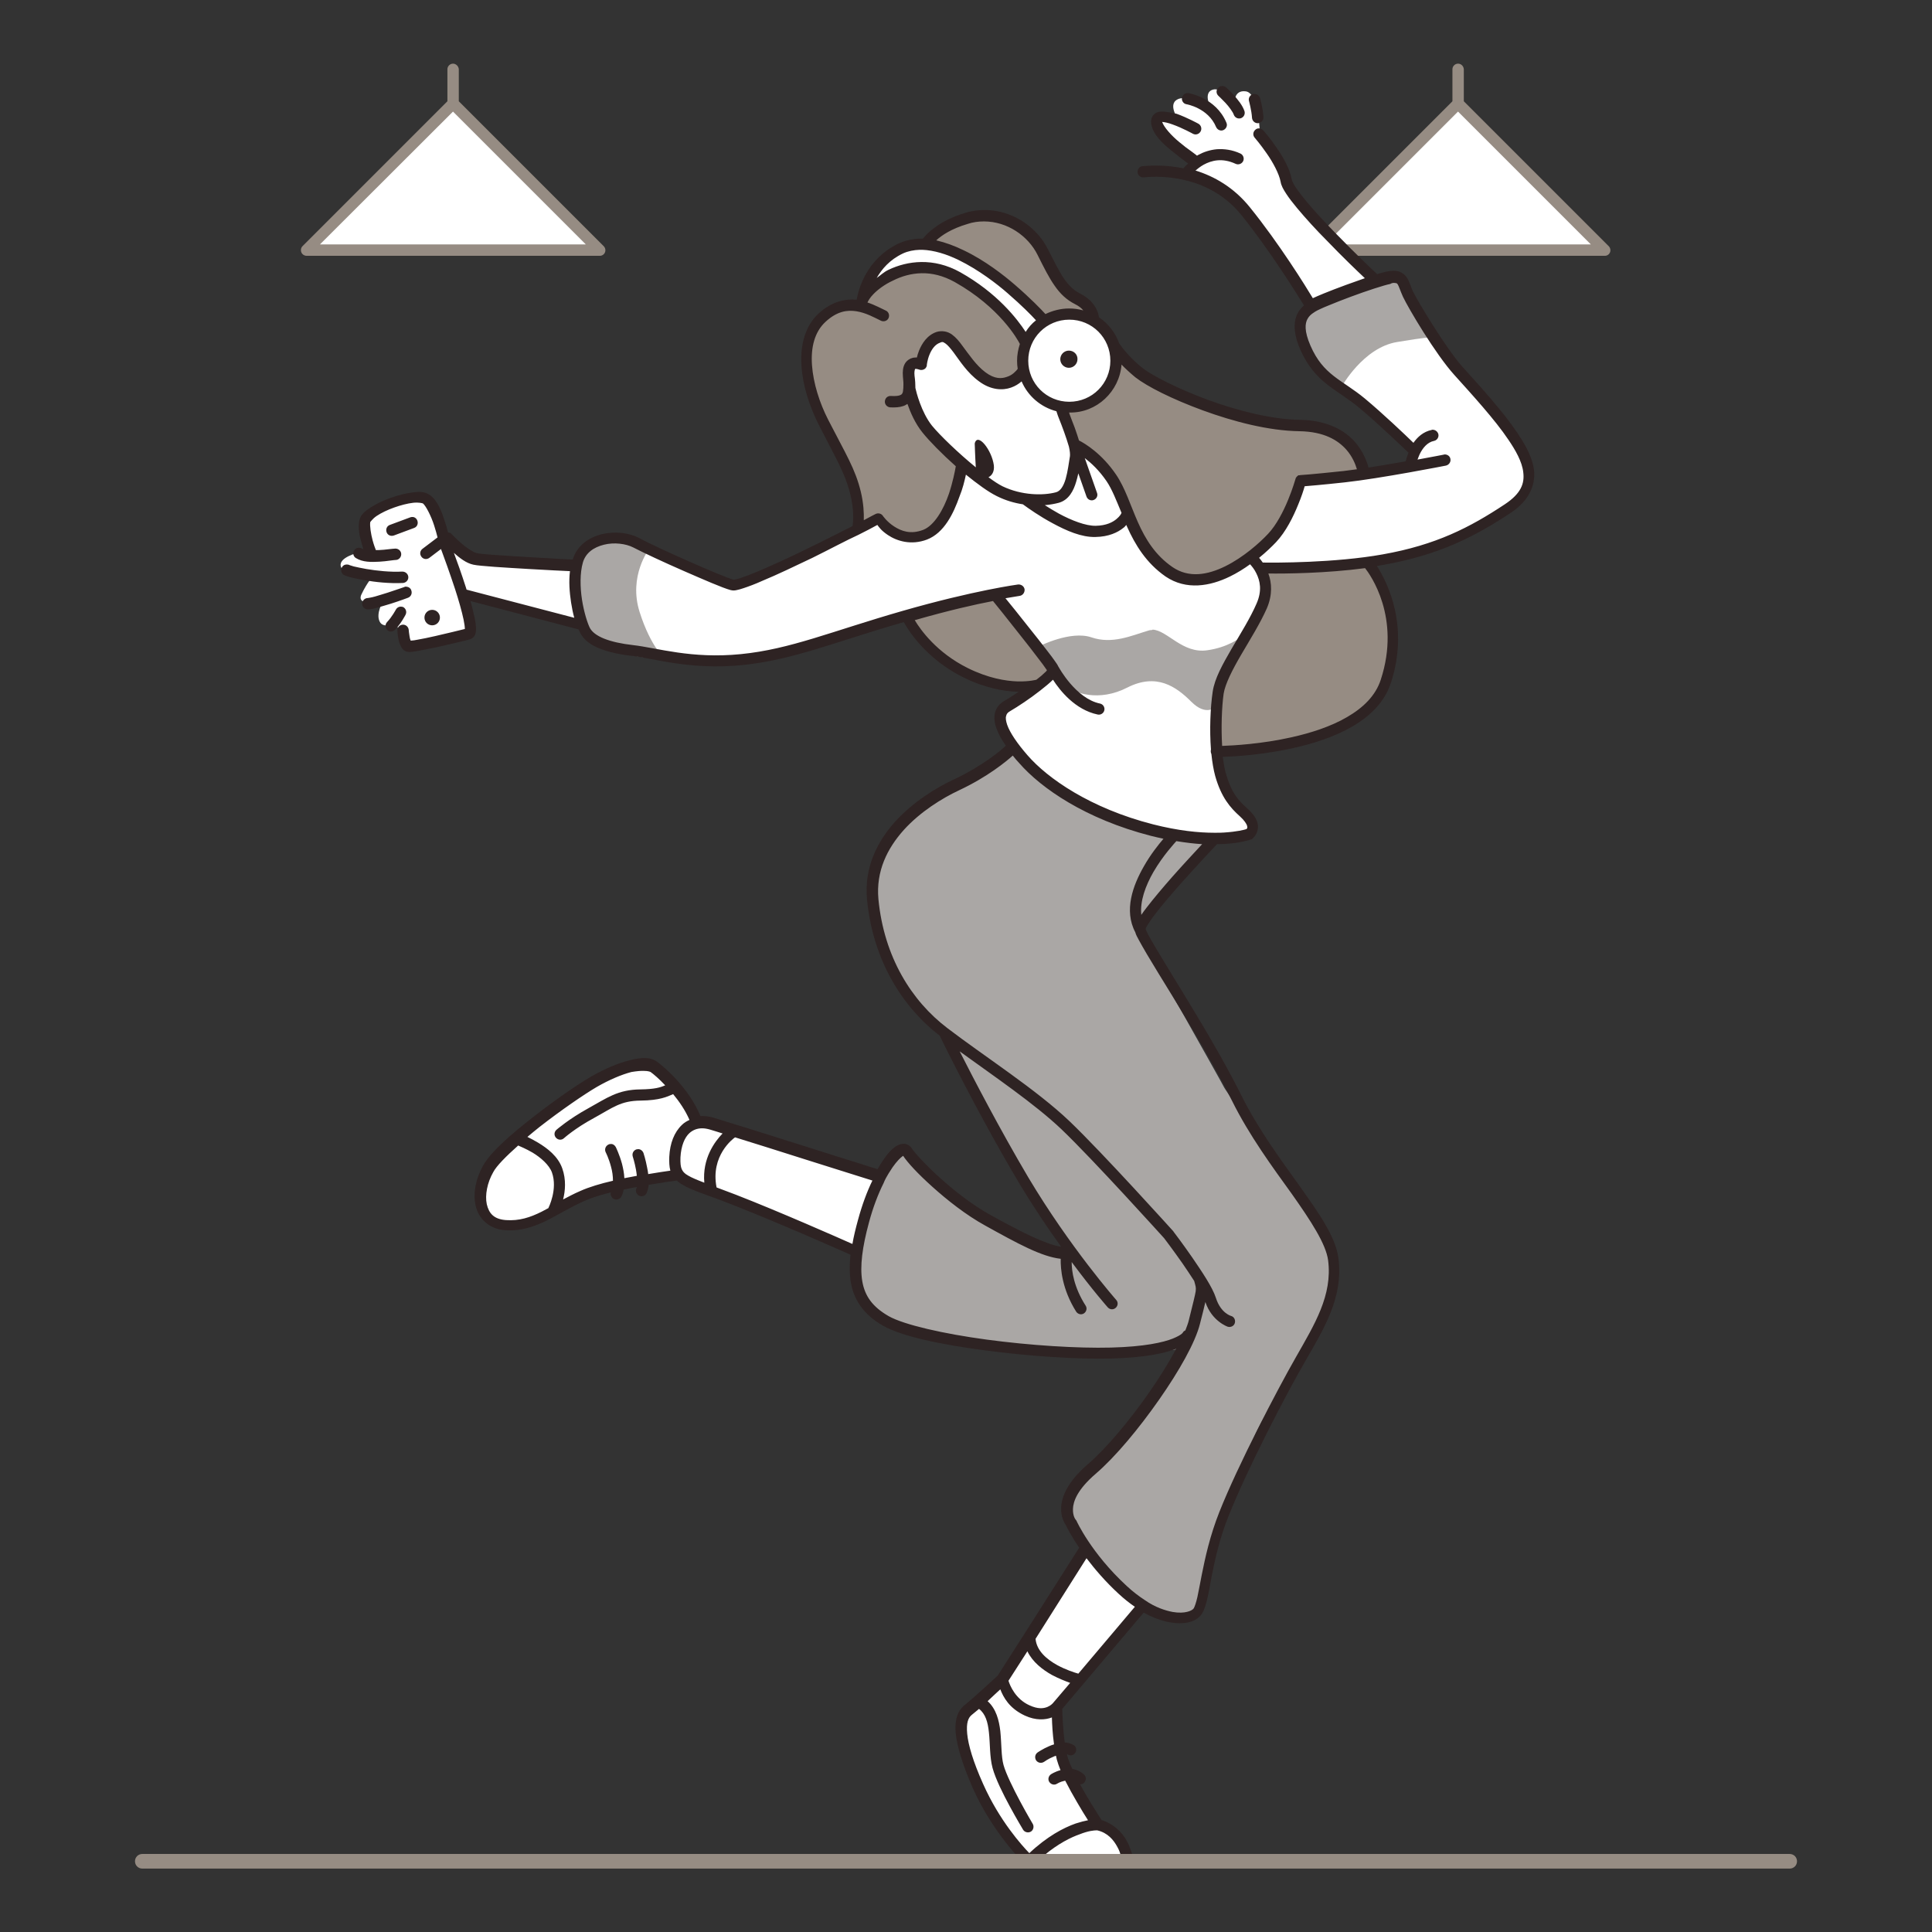
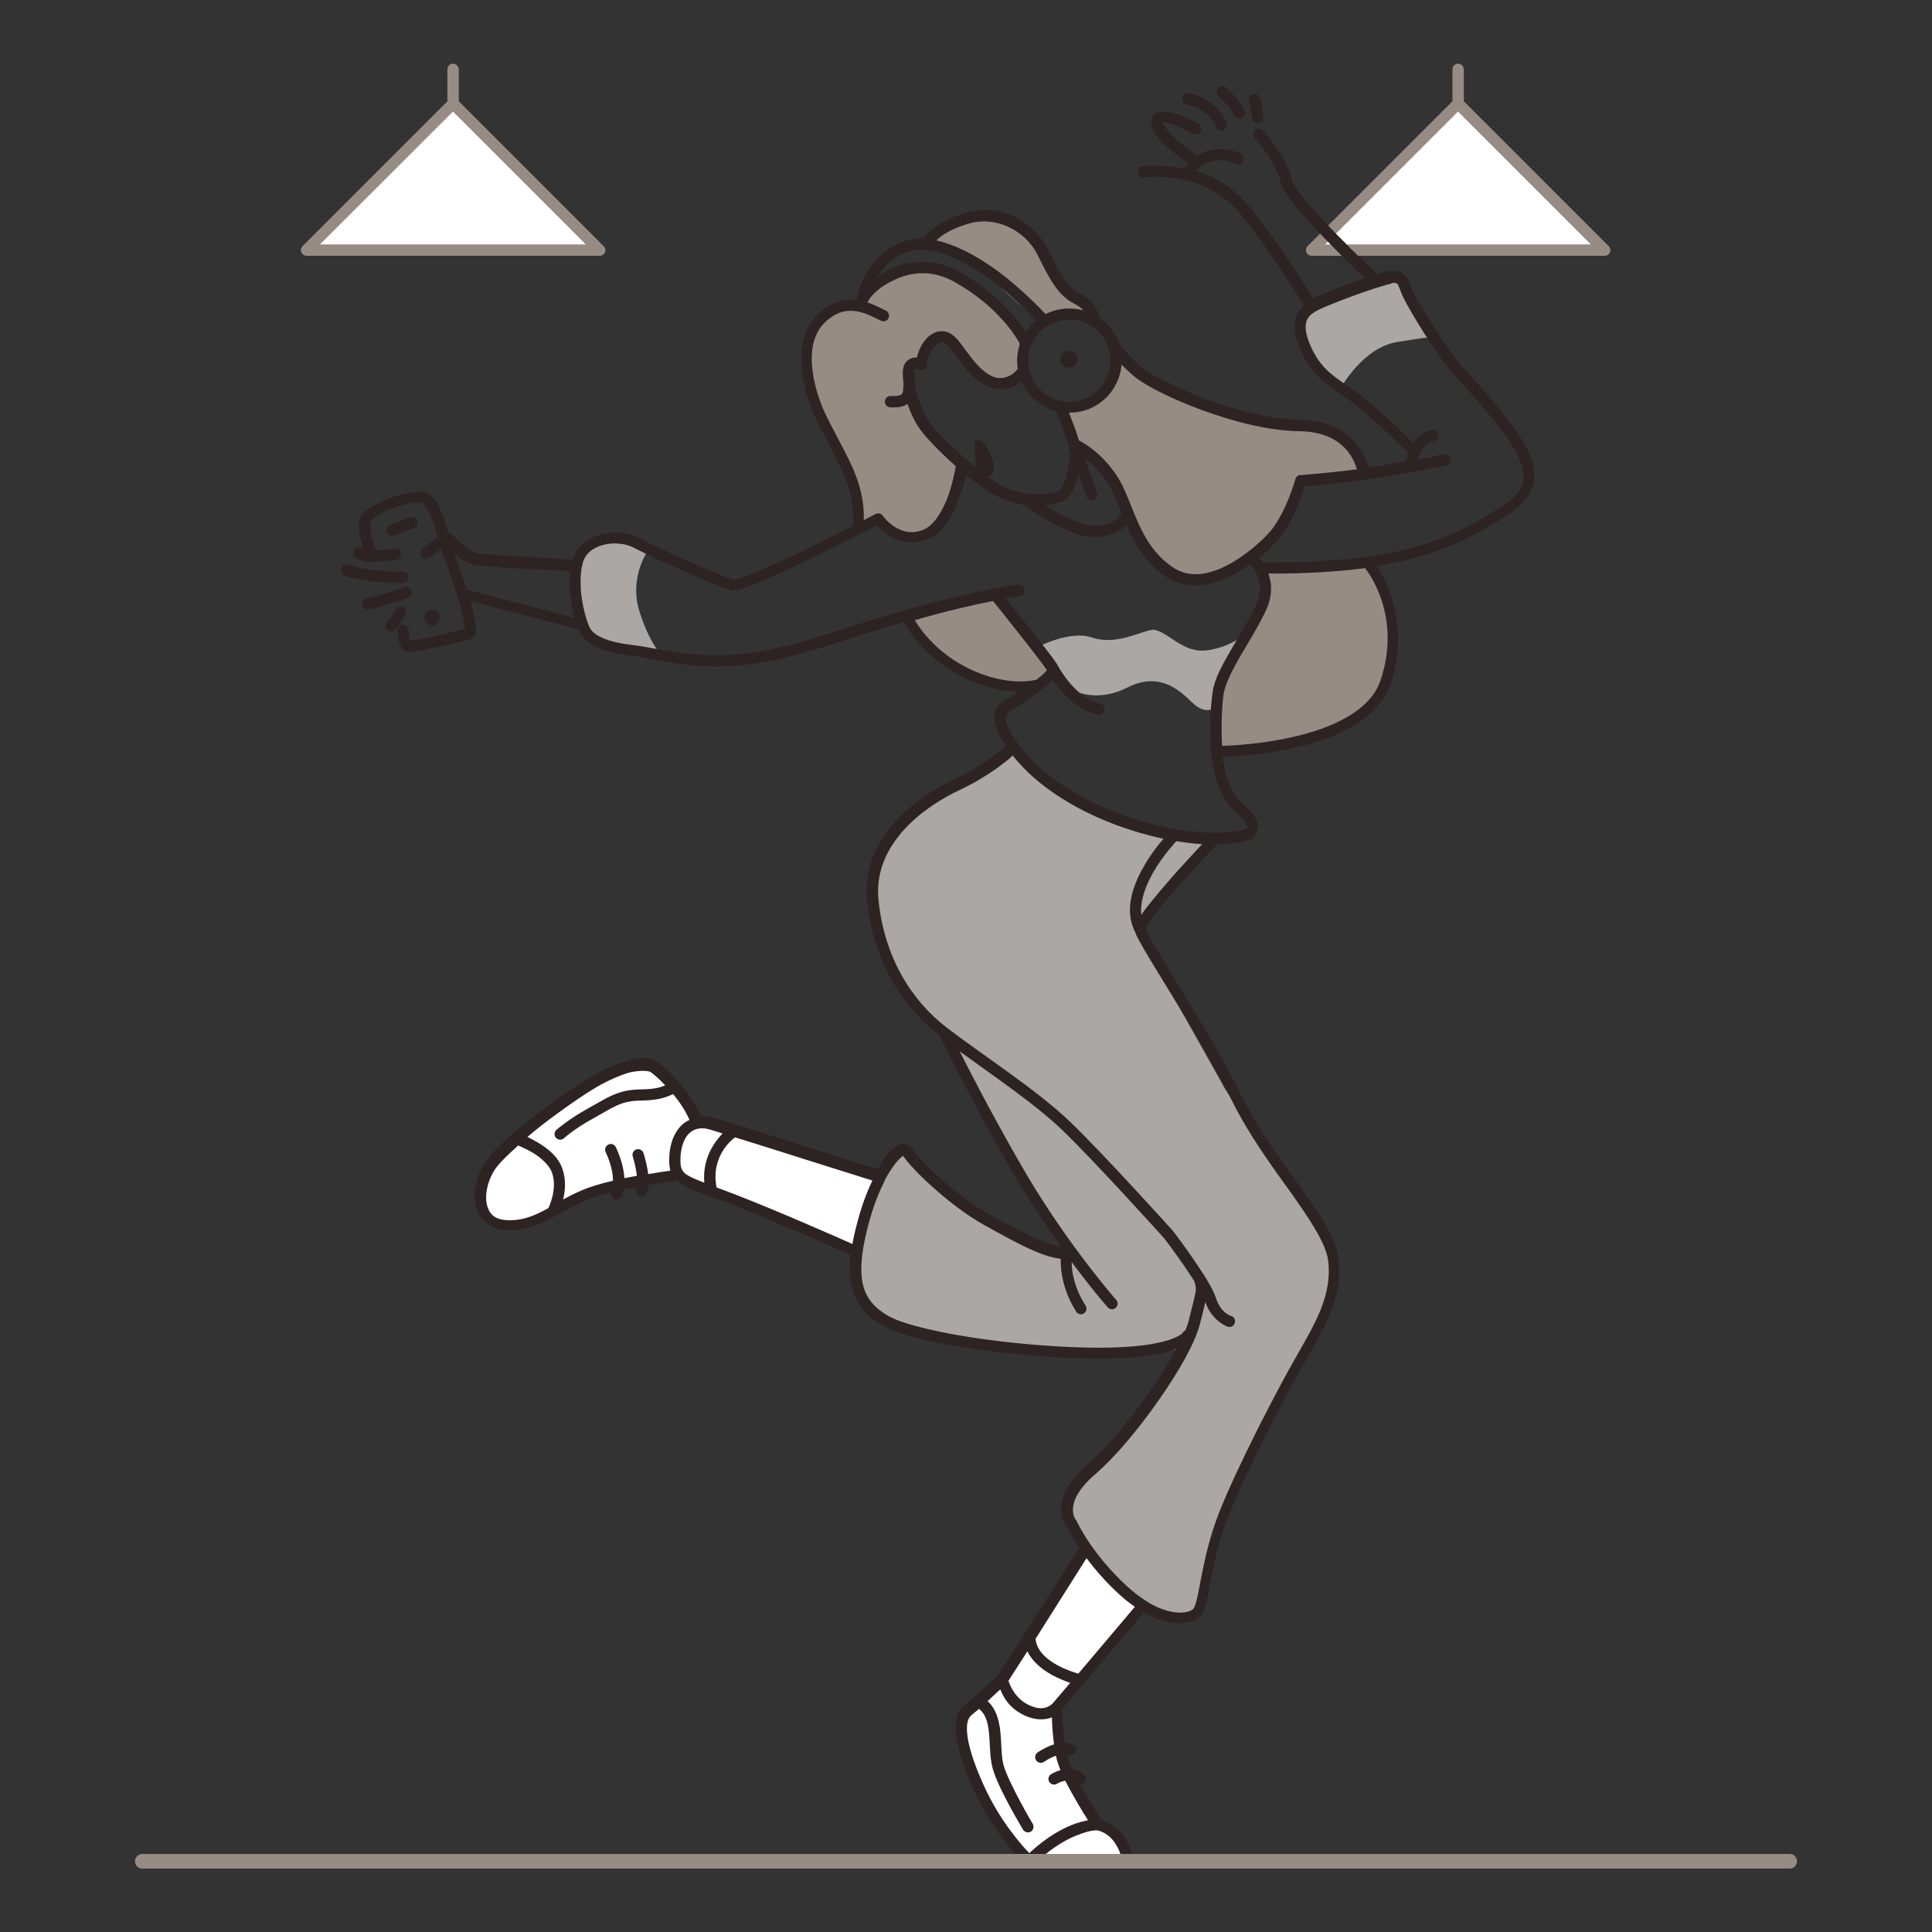
<svg xmlns="http://www.w3.org/2000/svg" version="1.1" id="Layer_1" x="0px" y="0px" viewBox="0 0 898.8 898.8" style="enable-background:new 0 0 898.8 898.8;" xml:space="preserve">
  <rect x="0" y="0" width="898.8" height="898.8" fill="#333333" stroke="none" />
  <style type="text/css">
	.st0{fill:#FFFFFF;}
	.st1{fill:#968C83;}
	.st2{fill:#AAA7A5;}
	.st3{fill:#2E2323;}
</style>
  <g id="g2900-0" transform="translate(-1401.458,-2160.689)">
    <path id="path2896-1" class="st0" d="M1612.2,2208.9c0,0-68,66.5-67.1,67.1c0.9,0.5,133.7,0,133.7,0L1612.2,2208.9z" />
    <path id="path2892-9" class="st1" d="M1612.2,2190.3c-1.4,0-2.6,1.2-2.6,2.6v14.9l-67.4,67.4c-1,1-1,2.7,0,3.7   c0.5,0.5,1.2,0.8,1.9,0.8h68.9h19.7h47.8c1.5,0,2.6-1.2,2.6-2.6c0-0.7-0.3-1.4-0.8-1.9l-67.4-67.4v-14.9   C1614.8,2191.5,1613.6,2190.3,1612.2,2190.3z M1612.2,2212.6l61.8,61.8h-41.5h-19.7h-62.5L1612.2,2212.6z" />
  </g>
  <g id="g2907-8" transform="translate(-1236.507,-2160.689)">
    <path id="path2903-5" class="st0" d="M1914.8,2208.9c0,0-68,66.5-67.1,67.1c0.9,0.5,133.7,0,133.7,0L1914.8,2208.9z" />
    <path id="path2905-7" class="st1" d="M1914.8,2190.3c-1.4,0-2.6,1.2-2.6,2.6v14.9l-67.4,67.4c-1,1-1,2.7,0,3.7   c0.5,0.5,1.2,0.8,1.9,0.8h68.9h19.7h47.8c1.5,0,2.6-1.2,2.6-2.6c0-0.7-0.3-1.4-0.8-1.9l-67.4-67.4v-14.9   C1917.4,2191.5,1916.3,2190.3,1914.8,2190.3z M1914.8,2212.6l61.8,61.8h-41.5h-19.7H1853L1914.8,2212.6z" />
  </g>
  <g id="g2772-8" transform="translate(-1403.441,-2160.689)">
    <path id="path1749-8" class="st1" d="M1861.5,2261.1c-2.8,0-5.9,0.5-9.5,1.8c-12.8,4.5-18.3,12-18.3,12c1.6,0.2,13.6-2.2,29.3,13.6   c15.7,15.7,22.5,20.1,26.5,20.4c4,0.3,17.6-2.5,19.4-2.8s-1.5-5-8.1-10.3s-9-19.1-19.4-25.9   C1873.9,2265,1868.6,2261.2,1861.5,2261.1z M1833.9,2286.7c-0.5,0-0.9,0-1.4,0c-6.1,0.2-12.7,2.4-18.1,5.7c-8.7,5.3-8.3,9-8.3,9   s-12.8,2.9-22.2,9.3c-9.3,6.4-7,37.1,2.1,46.8s15,33.4,15.7,38.2c0.7,4.9,1.5,10.7,4.6,8.8s3.8-2.4,9.9,3.4   c6.1,5.8,19.3,1.7,25.6-3.9s9.1-27.3,9.1-27.3s-5.7-6.1-15-16c-9.3-9.8-9.5-23.8-9.5-28.1c0-4.2,5.5-1.1,8.7-9.9   c3.2-8.8,9.2-6.1,13.6,1.2c4.4,7.4,15.2,16.1,22.7,14.9c7.5-1.1,6.2-5,7.3-9.3c1-4.3,0-13.1-6.5-20.5c-6.5-7.5-21.6-16.5-29.5-20.4   C1840.1,2287.3,1837.1,2286.7,1833.9,2286.7L1833.9,2286.7z M1923.3,2326.3c-0.3,2.9,0.3,13.2-7.3,18.7c-7.6,5.6-18.2,4.6-18,6.8   c0.2,2.3-0.5,16.1,8.6,19.9c9.1,3.8,14.7,11,20.5,23.3s10.4,36.2,33.9,33.8c23.6-2.3,33.5-15.5,37.4-23c3.8-7.5,8.8-19.9,11.4-20.7   c2.6-0.7,28-3.7,28-3.7s1.3-17.1-25-22.7c-26.4-5.6-41-3.2-62.7-15.7C1928.4,2330.8,1923.3,2326.3,1923.3,2326.3L1923.3,2326.3z    M2037.3,2421.9l-45.7,5.4c0,0,6.3,9.5-6.6,26.1s-13.8,32.5-14.4,45s0.9,13.9,0.9,13.9s47.3-8.2,60.9-18.2s20.1-22.4,19.9-30.6   c-0.1-8.2-2.2-22.3-5.9-29.9S2037.3,2421.9,2037.3,2421.9L2037.3,2421.9z M1866.6,2437.7l-40.1,11.4c0,0,6.5,17,28,25.8   s29.3,2.5,33.5,2.9s4.3-8.1,4.3-8.1L1866.6,2437.7z" />
-     <path id="path2759-4" class="st0" d="M1806.1,2297.5c0,0,4.1-16.9,19.3-22.8c15.1-5.9,41.6,12.7,47.6,19.8s16.5,14.7,16.5,14.7   s10.5-6.4,22.4,0.4c11.9,6.8,12.3,21.9,8.4,30.9c-3.9,9.1-22.5,10-22.5,10l5.8,18.3c0,0,9.1,1.6,19.1,17.8s7.6,25.6,21,36.8   c13.5,11.2,29.1,6.1,40.9-3.2c11.9-9.4,14.7-13.6,18.6-21.6s5.3-14.6,5.3-14.6s17.9-1.5,34.3-3.5c16.4-2.1,17.1-2.6,17.1-2.6   s0.3-4.7,1.3-6.3s1-1.6,1-1.6s-11.6-12-20.6-18.4c-8.9-6.4-13.9-9.8-22.3-16.6c-8.3-6.8-12.2-19.9-10-25.3c2.1-5.4,3.4-6.7,3.4-6.7   s-14.9-24.8-21.9-34.7s-15.5-17.1-21.8-21.2c-6.2-4.2-13.7-5.3-13.7-5.3l4.8-4.9c0,0-12.3-8.9-16-14.1c-3.7-5.2-1.5-8.7,2-7.5   s6.2,2,6.2,2s-6-7.7-1.2-10.3c4.8-2.7,15.3,3.2,15.3,3.2s-3.2-6.4,1.2-7.8c4.4-1.4,9.5,6.3,9.9,6.6s-0.5-6.7,5.6-5.8   c6.2,1,6.5,20.5,6.5,20.5s8,9.3,11.5,18.8s17.2,23.7,17.2,23.7l25.6,26.2c0,0,7.3-6.1,11.7-0.6s11.9,22.3,18.3,31.3   s17.3,20.1,26.7,31s19.2,27.8,10.1,37.5c-9.1,9.7-27.8,19.6-39.6,23.4c-11.7,3.9-34.9,8.5-51.5,9.2s-30.3,1.2-30.3,1.2   s5.9,7.1-0.8,20.7c-6.7,13.6-19.9,33.4-19.9,43.7s0,29.2,4.8,37.3s19,18.5,9.9,22.2c-9.2,3.7-29.8,0.4-46-3.1s-37.6-13.8-53.5-28.4   c-15.8-14.6-17.9-24.6-12.8-27.8c5.1-3.1,20.1-12.5,22-16.3s-3.7-7.5-11.6-17.7s-15-18.3-15-18.3s-26,4.3-49.8,12.3   s-46.1,14.4-63.3,16.6c-17.1,2.2-30.8,0.9-45.1-1.2c-14.4-2.1-27.1-2.9-31.8-9.3c-4.7-6.4-8.9-6.4-22.2-10   c-13.3-3.6-35.2-8.4-35.2-8.4s3.4,13.3,2,17.1c-1.5,3.8-19,6.2-24.1,6.7s-6.9-6.7-6.9-6.7l-2.8-4.1c0,0-5.6,2.7-7.2-1   c-1.7-3.7,1.5-9,1.5-9s-12.7,2.4-9.9-3.5c2.8-5.9,5.3-8.3,5.3-8.3s-13.8-0.4-14.9-4.7c-1.2-4.2,8.1-6.4,8.1-6.4l5.9-0.6   c0,0-5.3-11.8-1-16.5s24-9.6,26.8-6.6s8,18.1,8,18.1s10.8,8.9,20.5,9.5c9.7,0.7,41.2,2.3,41.2,2.3s1.8-8.9,10.5-11.7   c8.6-2.9,19.6,1,25.6,5.3c6,4.2,38.1,15.7,38.1,15.7s25.6-10.3,33.5-14s26.4-12.8,26.4-12.8s6.2-5.8,9.8-1   c3.7,4.8,10.2,8.7,22.4,0.4c12.2-8.3,13.1-29,13.1-29s-16.8-15.7-22.4-27.2s-1.8-22.3,1.8-20c3.6,2.3-0.4-9.4,9.7-11.1   c10.2-1.8,9.6,12.6,21,18s17.7-0.3,18.1-3.1s0.7-14.9,0.7-14.9s-8.9-15.7-26.1-26C1836.7,2282,1814.8,2285.9,1806.1,2297.5   L1806.1,2297.5z" />
    <path id="path1770-1" class="st2" d="M2049.8,2289.9c-8.4-0.3-45.4,11.2-40.8,23.6c4.7,12.9,7.2,27.5,18.6,27.1   c0,0,10-18.2,25.8-20.8c13.8-2.3,15.1-2.1,15.2-2.1c-0.1-0.1-11.4-26.8-18.1-27.8C2050.3,2289.9,2050.1,2289.9,2049.8,2289.9z    M1692.5,2412.8c-6.8,0-14,1.6-16.6,4.1c-4.8,4.6-4.6,22.2-0.4,35.8c4.1,13.7,37.5,14.7,37.5,14.7s-6.7-5.3-12-22   s4.4-29.3,4.4-29.3C1702.8,2413.9,1697.8,2412.9,1692.5,2412.8z M1939.1,2453.8c-0.5,0-1.1,0.1-1.6,0.3c-7.7,2.3-16.6,6.4-26.3,3.1   c-9.7-3.3-24.2,4.1-24.2,4.1s6.8,14.1,11.4,18s16.2,8.1,29.6,1.2c13.5-6.8,22.6-0.4,29.6,6.6s11.2,2.5,11.2,2.5s3.6-23.6,14-34   c-2.5,2.1-8.4,6.3-17.7,7.6c-11.5,1.7-18.5-9.2-25.4-9.6C1939.5,2453.8,1939.3,2453.8,1939.1,2453.8L1939.1,2453.8z M1982.8,2455.7   c0.9-0.8,1.4-1.3,1.4-1.3C1983.7,2454.9,1983.2,2455.3,1982.8,2455.7z M1874,2509.2c0,0-19.2,16-36.5,24.1   c-17.3,8.2-29.5,27.3-28.2,45.4c1.3,18,13.6,42.2,20,48.8s17.3,20.6,17.3,20.6s17.7,37.1,17.9,37.6c0.1,0.6,35.2,58.3,35.2,58.3   s-16.7-2.9-40.6-19s-35-29.4-35-29.4s-14.6,12.6-21.2,41.9c-6.6,29.3,7.2,36.2,17.3,39.8c10,3.6,34.9,9.7,70.9,12.8   s60.2-1.8,60.2-1.8s-7.9,20.4-16,30.3c-8.1,10-30.5,31.3-32.7,40.3c-2.2,8.9,5.7,25,19.5,36.5c13.8,11.4,29.5,19.4,35.4,17.6   c5.9-1.8,5.4-12.9,8.3-23.6c2.9-10.7,17.4-58.4,28.7-74.1c11.3-15.7,33.7-51.4,29-67.2s-49.8-79.8-50.5-81.4   c-0.7-1.6-41.6-74.1-41.6-74.1l34.8-40.2c0,0-31.9-1.3-57.9-18.3C1882.4,2516.9,1874,2509.2,1874,2509.2z" />
    <path id="path2761-9" class="st0" d="M1928.6,3026.3h-45.8c0,0-11.2-7.3-22.9-33c-11.7-25.8-9.9-31.9-5.9-36.6   c4-4.8,14.4-12.8,17.3-16.6s37.6-59.6,37.6-59.6s5.1,8.1,11.1,15.2c6,7.1,14.8,11.4,14.8,11.4l-39.9,49.4c0,0-0.4,14.8,5.1,27.7   s12.7,23.7,15.1,25.1C1917.2,3010.7,1927.1,3014.4,1928.6,3026.3L1928.6,3026.3z" />
    <path id="path2764-3" class="st0" d="M1813.2,2707.8c0,0-61.7-19.9-72.2-22.6c-10.5-2.7-14-3.8-14-3.8s-12.2-22.9-25.4-25.2   c-13.2-2.3-60,32.6-66.8,41.9c-6.8,9.3-14.1,33.2,4.6,32.6s26.3-11.8,41.7-16.6c15.4-4.8,32.5-8,37.4-6.8   c4.9,1.1,32.4,12.3,38,15.1s45.6,20.2,45.6,20.2S1807.6,2715.2,1813.2,2707.8L1813.2,2707.8z" />
    <path id="path2693-8" class="st3" d="M1972,2200.7c-0.7,0-1.4,0.3-1.9,0.9c-1,1.1-0.9,2.7,0.2,3.7c0,0,1.5,1.4,3.2,3.2   s3.5,4.3,3.9,5.5c0.5,1.4,1.9,2.1,3.3,1.7c1.4-0.5,2.1-1.9,1.7-3.3c-1-2.9-3.1-5.3-4.9-7.4c-1.9-2.1-3.6-3.6-3.6-3.6   c-0.5-0.4-1.1-0.7-1.7-0.7L1972,2200.7L1972,2200.7z M1955.9,2204c-1.3,0-2.3,0.9-2.6,2.2c-0.2,1.4,0.7,2.8,2.2,3   c0,0,10,1.7,13.7,10.6c0.6,1.3,2.1,2,3.4,1.4s2-2.1,1.4-3.4c-4.9-11.8-17.7-13.8-17.7-13.8S1956.1,2204,1955.9,2204L1955.9,2204z    M1987,2204.4L1987,2204.4L1987,2204.4c-0.2,0-0.5,0-0.7,0.1c-1.4,0.4-2.2,1.9-1.8,3.2c0,0,1.2,4.4,1.4,7.8   c0.1,1.4,1.3,2.6,2.8,2.5c1.4-0.1,2.6-1.3,2.5-2.8c-0.2-4.3-1.6-9-1.6-9C1989.3,2205.2,1988.2,2204.4,1987,2204.4z M1943.8,2212.6   c-1.2,0-2.6,0.3-3.7,1.5s-1.3,2.9-1.1,4.3c1,5.3,5.8,9.5,10.2,13c2.2,1.8,4.3,3.3,5.8,4.5c0.5,0.4,0.9,0.6,1.2,0.9   c-1.3,1.1-2,1.9-2.2,2.2c-3.3-0.7-6.5-1-9.3-1.2c-3.9-0.2-7.2,0-9.7,0.2c-1.4,0.1-2.5,1.4-2.3,2.9c0.1,1.4,1.4,2.5,2.9,2.3   c8.8-0.9,30.8-0.6,45.5,17.7c13.4,16.7,25.9,36.9,29,41.9c-1.1,0.9-2.2,2.1-3,3.7c-1.9,3.7-2.1,9.2,1.3,16.9s7.7,12.4,12.4,16.1   c4.7,3.7,9.5,6.4,14.5,10.5c9.3,7.7,21.5,19.5,23.4,21.3c-0.7,1.7-1.1,3.1-1.3,4c-5.5,1-11.6,2-17.3,2.9c-0.8-2.9-2.5-7.5-6.2-11.8   c-4.7-5.4-12.9-10.2-25.6-10.4c-13.4-0.2-29.4-4.3-43.2-9.4c-13.8-5.1-25.6-11.2-30-14.6c-5.2-4.1-9.1-8.8-11-11.6   c-1.8-5-5.1-9.2-9.4-12.1c-0.1-0.9-0.4-2.1-1-3.4c-1.1-2.5-3.4-5.4-7.5-7.5c-3.2-1.6-5.4-3.7-7.7-7c-2.3-3.3-4.5-7.8-7.5-13.7   c-4.9-9.8-15.1-17.2-26.8-18.2c-3.9-0.3-7.9,0-12,1.3c-11.4,3.5-17,8.9-19.4,11.9c-1.4,0-2.7,0-4,0.2c-2.5,0.3-5,1-7.4,2.1   c-15.1,7.3-18.6,21.5-19.4,26.1c-5.4-0.5-11.7,0.9-17.7,6.4c-6.6,6.1-8.6,15.2-8,24.4c0.6,9.3,3.8,19,8,27.3   c8.2,16.2,12.3,22.5,14.7,32.4c1.8,7.2,1.4,12.5,1.1,14.8c-5.8,2.9-13.1,6.7-20.8,10.4c-8.1,4-16.4,7.8-23,10.6   c-3.3,1.4-6.2,2.5-8.3,3.2c-1.1,0.3-2,0.6-2.6,0.7c-0.4,0.1-0.8,0-0.7,0.1c-2.5-0.7-11.7-4.5-20.9-8.6c-9.3-4.1-19-8.6-23-10.8   c-4.9-2.6-11.4-3.2-17.4-1.8c-6,1.5-11.6,5.3-13.5,11.8c-2.3-0.1-10.2-0.5-19.8-1.1c-5.6-0.3-11.3-0.7-15.9-1s-8.4-0.7-9.1-0.9   c-1.3-0.3-4.6-2.4-7.1-4.6c-2.5-2.2-4.4-4.2-4.4-4.2c-0.4-0.5-1-0.8-1.7-0.8c-0.3-1.3-0.8-2.8-1.3-4.5c-1.5-4.7-3.3-10-7-12.8   c-1.2-0.9-2.5-1.3-3.9-1.5s-2.9,0-4.5,0.2c-3.1,0.4-6.6,1.3-10,2.5s-6.6,2.7-9.2,4.4s-4.8,3.2-5.4,6.2c-0.7,3.7,0.2,7.7,1.2,10.9   c0.2,0.9,0.5,1.7,0.7,2.4c-0.3-0.1-0.5-0.2-0.7-0.3c-0.5-0.3-1-0.4-1.5-0.4c-0.9,0-1.6,0.5-2.1,1.2c-0.8,1.2-0.4,2.9,0.8,3.6   c3.2,2,7.2,1.9,10.9,1.7c1.8-0.1,3.5-0.3,4.9-0.5s2.6-0.3,2.7-0.3c1.4,0,2.6-1.2,2.6-2.7c0-1.4-1.2-2.6-2.7-2.6   c-0.9,0-1.9,0.2-3.2,0.3c-1.3,0.2-2.9,0.3-4.6,0.4c-0.4,0-0.9,0-1.3,0c-0.3-0.8-0.9-2.3-1.5-4.5c-0.8-3-1.4-6.7-1.1-8.6   c0,0.2,0.9-1.4,3-2.8c2.1-1.4,5-2.8,8.1-3.9c3.1-1.1,6.2-1.9,8.8-2.2c2.6-0.3,4.4,0.2,4.6,0.3c1.3,1,3.8,5.8,5.2,10.2   c0.7,2.1,1.2,4.1,1.6,5.6l-7,5.3c-1.2,0.9-1.4,2.5-0.5,3.7s2.5,1.4,3.7,0.5l5.4-4.1c1.3,3.5,4,10.9,6.5,18.5   c1.7,5.2,3.2,10.5,4,14.3c0.4,1.9,0.6,3.5,0.6,4.4c-2.7,0.7-8.2,2-13.8,3.3c-3,0.7-6,1.3-8.3,1.7c-1.1,0.2-2.1,0.4-2.8,0.4   c-0.3,0-0.1,0-0.3,0c-0.2-0.4-0.4-1.1-0.5-1.8c-0.3-1.6-0.4-3.1-0.4-3.1c-0.1-1.4-1.3-2.6-2.8-2.5s-2.6,1.3-2.5,2.8   c0,0,0.1,1.9,0.5,3.9c0.2,1,0.5,2.1,1,3.1s1.3,2.4,3.1,2.8c1.2,0.2,1.6,0.1,2.5,0s1.9-0.3,3.1-0.5c2.4-0.4,5.4-1.1,8.5-1.7   c6.2-1.4,12.6-2.9,15.1-3.6c1.2-0.3,2.1-1.4,2.4-2.2s0.4-1.6,0.4-2.4c0-1.6-0.2-3.4-0.7-5.6c-0.5-2.3-1.1-4.9-1.9-7.6l50.3,13.2   c0.3,0.6,0.5,1.2,0.8,1.7c1.8,3.4,5.1,5.7,9.3,7.3c4.1,1.6,9.1,2.7,14.7,3.3c10.3,1.2,27.3,6.7,51.3,4.3   c23.8-2.4,42.6-10.6,75.2-20c2.4,4.4,10.7,17.2,27.5,25.6c10.2,5.1,19.1,6.6,25.4,6.8h0.6c-2.6,1.7-5,3.3-6.8,4.3   c-2.2,1.3-3.8,3.3-4.3,5.6s-0.2,4.7,0.7,7.1c0.9,2.6,2.4,5.3,4.4,8.1c-2.3,2.2-10.7,9.3-24,15.6c-8.4,3.9-19.1,10.5-27.5,19.7   c-8.4,9.3-14.5,21.5-13.1,36.2c2.7,28.2,16.3,49.9,33.8,63.4c0.2,0.4,17.2,35.4,36.8,68.3c6.7,11.2,13.5,21.3,19.7,29.9   c-7-1.1-17.7-6.4-32.9-14.8c-8.3-4.6-16.8-11.2-23.5-17.3c-6.7-6-11.9-11.8-13-13.6c-0.7-1.1-2.1-2.1-3.5-2.2   c-1.4-0.1-2.6,0.4-3.7,1c-2.1,1.3-4.1,3.5-6.2,6.6c-0.9,1.3-1.7,2.7-2.6,4.2c-2-0.6-4.6-1.4-7.9-2.5c-6.7-2.1-15.8-4.9-25.1-7.9   c-18.6-5.9-38.4-12.1-43.5-13.6c-2-0.6-4-0.8-5.9-0.7c-5.1-12.4-15.8-22.1-20.2-25.3c-1.7-1.2-3.6-1.7-5.8-1.7   c-2.2,0-4.6,0.4-7.2,1.1c-5.2,1.3-11.3,3.9-17.6,7.5c-6.3,3.6-17.1,11.1-27.2,19s-19.5,16-23.1,22.4c-3.3,5.9-4.8,12.7-3.5,18.6   c1.3,6,6.1,10.9,13.7,11.5c7.3,0.5,13.4-1.6,19.2-4.4c5.8-2.9,11.3-6.4,17.9-9.3c3.1-1.4,7.4-2.7,12.1-3.9   c-0.3,1.2,0.3,2.5,1.5,3.1c1.3,0.6,2.9,0,3.5-1.3c0.5-1,0.8-2.1,1-3.1c2-0.4,4.1-0.9,6.1-1.2c-0.1,0.3-0.1,0.5-0.2,0.7   c-0.6,1.3,0.1,2.9,1.4,3.4c1.3,0.6,2.9-0.1,3.4-1.4c0.5-1.2,0.8-2.5,0.9-3.7c6.4-1.1,11.4-1.8,13.1-2c0.8,0.7,1.6,1.4,2.6,1.9   c4.6,2.8,11.5,4.7,22.9,9.2c21.5,8.4,52,21.9,55.3,23.4c-0.5,4.7-0.5,9.1,0.2,13.1c1.5,8.3,6.3,15,14.9,19.9   c9,5.1,27.1,8.8,47.5,11.5c20.3,2.7,42.6,4.2,58.6,3.8c15.8-0.4,25-2.5,30.3-4.5c-3.3,6.2-7.6,13.2-12.5,20.2   c-9.1,13.1-20,26.1-28.6,33.5c-9.3,8-12.2,15-12.4,20.2c-0.2,4.3,1.6,7.2,2.2,8.1c0.2,0.5,2.2,4.6,6.2,10.5l-25.3,39.8   c-0.1,0.1-0.1,0.2-0.2,0.3l-12.4,19.4c-0.4,0.4-10.9,10.1-15.5,13.8c-3.3,2.7-4.7,7.3-4,13.4s3.1,14.1,7.8,24.9   c9.4,21.2,23.6,34.9,24.3,35.6l0,0c0,0,0,0,0.1,0.1c0.3,0.3,0.7,0.6,1.2,0.7c0.1,0,0.2,0.1,0.3,0.1h0.1h0.1l0,0h0.2h46   c1.9,0,3.2-1.9,2.4-3.7c0.2,0.4,0.1,0.2,0,0.1c0-0.1-0.1-0.3-0.1-0.5c-0.1-0.5-0.3-1.1-0.5-1.9c-0.5-1.5-1.2-3.5-2.3-5.6   c-2.1-3.9-5.9-7.9-11.8-9.8c-0.2-0.4-3.3-5.1-7-11.3c-1-1.7-2-3.5-3-5.3c0.8,0,1.5-0.3,2-0.9c1-1.1,0.9-2.7-0.2-3.7   c-1.7-1.5-3.6-2.3-5.4-2.6l0,0c-1.1-2.3-1.9-4.4-2.3-5.9c-0.1-0.3-0.1-0.6-0.2-0.9c0.2,0.1,0.4,0.1,0.5,0.2   c1.3,0.7,2.9,0.2,3.5-1.1c0.7-1.3,0.2-2.9-1.1-3.5c-1.3-0.7-2.6-1-3.9-1.1c-1-7-1.1-13.9-1.2-15.6l37.9-44.8   c4.3,2.4,8.4,3.8,12,4.5c6.8,1.2,12.5,0,15.1-4c1.2-1.9,1.8-4.1,2.5-7s1.3-6.4,2-10.3c1.6-7.9,3.7-17.8,8-28.4   c8.5-21.4,26.6-56.3,35.3-71.3c8.7-15.2,18.1-29.9,15.7-48.4c-1.3-9.9-8.9-20.6-17.8-33.2c-9-12.6-19.6-26.9-27.4-42.6   c-8-16.1-19-34.4-28.1-49.3c-4.6-7.5-8.6-14.1-11.6-19.1c-1.5-2.5-2.7-4.6-3.6-6.3c-0.7-1.4-1.1-2.4-1.2-2.6c0,0,0,0,0-0.1   c0.1-0.3,0.4-0.9,0.8-1.6c0.8-1.3,2-3.2,3.6-5.2c3.1-4.1,7.5-9.2,11.9-14.2c7.7-8.6,15.1-16.5,16.9-18.4c1.2,0,2.4-0.1,3.5-0.1   c7.3-0.4,11.4-1.8,12-2c0.1,0,0.2,0,0.2-0.1h0.1l0,0h0.1l0,0h0.1l0,0l0,0h0.1c0,0,0.1,0,0.1-0.1l0,0l0,0c0,0,0.1,0,0.1-0.1   c0,0,0.1,0,0.1-0.1l0,0l0.1-0.1c2.1-1.7,3-4.6,2.4-7.1c-0.7-2.6-2.4-4.8-4.9-7c-4.3-3.9-7.3-7.2-9.9-16.3c-0.6-2.1-1-4.7-1.4-7.6   c5.8-0.2,18.9-1,32.8-4.1c9.4-2.1,19.1-5.2,27.4-10s15.1-11.4,18-20.3c8.7-26.6-1.7-46.9-6.5-54.4c1.1-0.2,2.3-0.4,3.4-0.6   c25.6-4.6,42.2-13.1,58.8-24.1c8.8-5.8,11.6-13.1,10.9-19.8c-0.8-6.7-4.6-12.6-7.8-17.5c-6.6-9.9-17.5-21.8-25.6-30.8   c-7.6-8.5-21.1-31-23-35.1c-1-2.1-1.4-4.3-2.9-6.5c-0.8-1.1-2-2.1-3.5-2.6s-3.2-0.4-5.1-0.1c-1.3,0.2-3.1,0.7-5.1,1.3   c-0.8-0.7-9.9-9.3-19.4-19.1c-5-5.1-10-10.5-13.8-15.1c-1.9-2.3-3.5-4.4-4.7-6.2c-1.1-1.7-1.8-3.2-1.8-3.6   c-1-5.4-4.3-10.9-7.4-15.3c-3-4.4-5.9-7.6-5.9-7.6c-0.5-0.6-1.3-0.9-2-0.9c-0.6,0-1.2,0.2-1.7,0.7c-1.1,1-1.2,2.6-0.2,3.7   c0,0,2.6,3,5.5,7.2c2.9,4.1,5.8,9.5,6.5,13.2c0.3,1.9,1.3,3.6,2.6,5.6c1.3,2,3,4.2,5,6.6c4,4.8,9,10.3,14.1,15.4   c7.1,7.4,14,14,17.5,17.3c-2.8,1-5.7,2-8.7,3.1c-3.8,1.4-7.5,2.8-10.4,4c-2.2,0.9-3.8,1.6-5.1,2.2c-3.3-5.5-15.7-25.5-29.3-42.3   c-7.5-9.3-16.6-14.4-25.3-17.1c1-0.8,2.2-1.8,3.8-2.7c3.7-2,8.6-3.3,14.9-0.4c1.3,0.6,2.9,0,3.5-1.3s0-2.9-1.3-3.5   c-3.9-1.8-7.6-2.2-10.9-2c-3.3,0.3-6.2,1.3-8.6,2.6c-0.2,0.1-0.5,0.3-0.7,0.4c-0.2-0.2-0.4-0.3-0.6-0.5c-0.5-0.4-1.2-0.9-2-1.5   c-1.6-1.1-3.6-2.6-5.6-4.3c-3.8-3.1-7.2-7-8-9.4c1.1,0.1,2.8,0.4,4.9,1.2c4.5,1.6,9.4,4.3,9.4,4.3c1.3,0.7,2.9,0.2,3.6-1.1   s0.2-2.9-1.1-3.6c0,0-5.1-2.8-10.1-4.6C1948.6,2213.3,1946.2,2212.5,1943.8,2212.6L1943.8,2212.6z M1861.2,2263.7   c10.8,0,20.5,6.7,24.9,15.5c3,6,5.3,10.6,7.9,14.3c2.6,3.8,5.6,6.7,9.6,8.7c1.8,0.9,3,1.9,3.8,2.9c-2.1-0.6-4.3-0.9-6.6-0.9   c-3.9,0-7.7,1-11,2.6c-2.1-2.3-6.8-7.2-14.2-13.6c-5.2-4.5-14-11.4-23.9-16.1c-4.1-2-8.4-3.6-12.7-4.6c2.6-2.4,7.1-5.4,14.5-7.6   C1856.1,2264,1858.7,2263.7,1861.2,2263.7z M1831.3,2276.9c0.4,0,0.8,0,1.2,0c5.4,0.2,11.3,2,17,4.8c9.2,4.5,17.8,11.1,22.7,15.4   c6.7,5.8,11,10.2,13.2,12.6c-1.9,1.5-3.5,3.3-4.8,5.4c-3.9-6-13.2-18.1-30.5-27.8c-12.4-6.9-24.5-5.3-33.3-1.1   c-2.3,1.1-3.6,2.5-5.5,3.8c2.4-4.1,5.9-8.4,12.2-11.4C1825.9,2277.5,1828.5,2277,1831.3,2276.9L1831.3,2276.9z M1832.2,2287.8   L1832.2,2287.8c4.8-0.1,10,1.1,15.4,4.1c21,11.8,29.3,26.8,30.3,28.8c-0.8,2.5-1.3,5.1-1.3,7.8c0,1.3,0.1,2.6,0.3,3.8   c-0.1,0.1-0.3,0.3-0.4,0.5c0,0-0.6,0.7-1.4,1.4s-1.9,1.4-3.2,1.8c-2.5,0.9-5.7,1.1-10-2.1c-4.4-3.3-7.6-8.2-10.7-12.3   c-1.5-2.1-3-3.9-4.9-5.3c-1-0.7-2.1-1.2-3.3-1.4c-1.2-0.2-2.5-0.2-3.8,0.2c-4.5,1.5-6.9,5.5-8.2,8.7c-0.5,1.2-0.8,2.3-1,3.2   c-0.5,0-1.1,0-1.7,0.1c-1.4,0.3-3,1.2-3.9,2.8s-1.1,3.6-0.9,6c0.2,1.9,0.3,3.4,0.2,4.7c0,0.2,0,0.3,0,0.5c-0.1,1.3-0.2,2.2-0.5,2.6   c-0.2,0.4-0.4,0.6-1.2,0.9c-0.8,0.3-2.1,0.4-4.1,0.3c-1.5-0.1-2.7,1-2.8,2.5c-0.1,1.4,1,2.7,2.5,2.8c2.3,0.1,4.3,0,6-0.6   c0.7-0.2,1.4-0.6,2-1c1.4,4,3.6,9.1,7,13.3c3.2,4,9.1,10,15.5,15.7c-0.4,2.3-1.4,7.4-3.2,12.8c-2.5,7.3-6.8,14.8-12,16.8   c-5.8,2.2-10.1,0.6-13.5-1.6s-5.2-4.9-5.2-4.9c-0.7-1.1-2.2-1.5-3.4-0.9c0,0-2.4,1.2-5.5,2.9c0.1-3.3-0.1-7.9-1.4-13.3   c-2.6-10.7-7-17.5-15.2-33.5c-4-7.8-6.9-17-7.5-25.3s1.2-15.5,6.3-20.2c5.3-4.9,10-5.6,14.4-4.9c4.4,0.7,8.3,2.9,11.4,4.4   c1.3,0.6,2.9,0.1,3.5-1.2s0.1-2.9-1.2-3.5c-2-0.9-5-2.6-8.6-3.8c0.4-0.8,1.2-2.3,2.7-3.8c2.1-2.2,5.3-4.6,9.2-6.4   C1822.9,2289.2,1827.3,2287.9,1832.2,2287.8L1832.2,2287.8z M2052,2292.3L2052,2292.3c0.4,0,0.7,0.1,0.9,0.1   c0.4,0.1,0.5,0.2,0.8,0.6c0.5,0.8,1.2,3,2.4,5.7c2.6,5.5,15.2,26.8,23.9,36.4c8.1,9,19,20.9,25.2,30.2c3.2,4.7,6.4,10.2,6.9,15.2   c0.6,5-0.9,9.7-8.6,14.8c-16.3,10.8-32,18.9-56.8,23.3c-22.3,4-50.3,3.9-55.8,3.8c-0.6-0.9-1.2-1.6-1.7-2.2   c3.2-2.6,5.9-5.2,7.9-7.3c4.6-4.9,8-11.8,10.3-17.5c1.5-3.6,2.5-6.7,3-8.5c2.4-0.2,7.5-0.6,18.6-1.8c16.6-1.8,47.1-7.8,47.1-7.8   c1.4-0.3,2.4-1.7,2.1-3.1c-0.2-1.3-1.4-2.1-2.6-2.1c-0.2,0-0.3,0-0.5,0.1c0,0-5.1,1-12.2,2.3c0.3-0.8,0.6-1.6,1-2.5   c1.4-2.9,3.6-5.6,6.7-6.2c1.4-0.3,2.3-1.7,2-3.1c-0.3-1.2-1.4-2.1-2.7-2.1c-0.2,0-0.3,0-0.4,0.1c-3.9,0.8-6.6,3.3-8.5,6   c-3.8-3.7-14.2-13.6-22.6-20.6c-5.3-4.4-10.3-7.2-14.5-10.5s-7.8-7.2-10.8-14.1c-3-6.9-2.5-10.4-1.4-12.4c0.7-1.3,1.7-2.2,2.8-2.9   c0.1-0.1,1.5-1,1.8-1.1c0,0,2.4-1.2,5.2-2.3c2.8-1.2,6.5-2.6,10.2-4c7.5-2.8,15.8-5.5,18.5-6   C2051,2292.3,2051.6,2292.3,2052,2292.3L2052,2292.3z M1900.9,2309.4c10.6,0,19.1,8.5,19.1,19.1s-8.5,19.1-19.1,19.1   s-19.1-8.5-19.1-19.1S1890.3,2309.4,1900.9,2309.4z M1841.8,2319.8c0.4,0,0.8,0.2,1.5,0.7c1,0.7,2.3,2.2,3.8,4.2   c2.9,3.9,6.3,9.4,11.8,13.4c5.5,4.1,11,4.3,14.9,2.9c2-0.7,3.5-1.7,4.7-2.7c0.1-0.1,0.1-0.1,0.2-0.2c2.9,6.8,8.9,12,16.2,13.9   c0.1,0.3,0.2,0.5,0.3,0.9c0.2,0.7,0.5,1.5,0.9,2.5c0.7,1.8,1.6,4,2.4,6.3s1.6,4.6,2.2,6.7c0.5,2,0.6,3.8,0.5,4.5   c-0.5,3-1,7.1-2,10.6c-1,3.4-2.5,5.7-4.5,6.2c-5.9,1.6-16,1.5-24.9-2.8c-1.8-0.9-4.1-2.4-6.5-4.2c1.6-0.8,2.8-2.6,2.5-5.5   c-0.9-7.1-7.6-15.6-8.9-10.2c0,0,0.2,6.6,0.5,11.1c-8.1-6.6-16.7-14.9-20.4-19.4c-5-6.3-7.3-15.7-7.7-17.5c0-1.7-0.1-3.6-0.4-5.7   c-0.2-1.8,0.1-2.7,0.2-3c0.1-0.2,0-0.1,0.2-0.2c0.4-0.1,1.7,0.3,1.7,0.3c0.3,0.1,0.5,0.2,0.8,0.2c0.9,0.1,1.8-0.3,2.4-1l0,0   c0,0,0,0,0-0.1c0.2-0.3,0.3-0.5,0.4-0.8c0-0.1,0-0.2,0-0.2l0,0v-0.1c0,0,0.2-2.3,1.2-4.8s2.6-4.9,5-5.7   C1841.2,2319.9,1841.5,2319.8,1841.8,2319.8L1841.8,2319.8z M1900.7,2323.8c-2.2,0-4,1.8-4,4s1.8,4,4,4s4-1.8,4-4   C1904.8,2325.6,1903,2323.8,1900.7,2323.8L1900.7,2323.8L1900.7,2323.8z M1925.2,2330.3c1.8,1.9,4,3.9,6.4,5.9   c5.5,4.3,17.2,10.2,31.4,15.4c14.2,5.2,30.6,9.5,45,9.7c11.5,0.2,17.9,4.2,21.8,8.6c2.8,3.2,4.2,6.7,4.9,9.1   c-2.2,0.3-4.3,0.6-6.1,0.8c-16.1,1.7-20,1.9-20.1,1.9s-0.3,0-0.4,0.1c0,0,0,0-0.1,0h-0.1h-0.1h-0.1h-0.1h-0.1   c-0.1,0.1-0.2,0.1-0.3,0.2c0,0-0.1,0-0.1,0.1c-0.5,0.4-0.9,0.9-1,1.5c-0.1,0.2-1.2,4.3-3.4,9.6c-2.2,5.4-5.5,11.8-9.3,15.8   c-4,4.3-11.6,11-19.9,15.1s-17,5.6-24.6,0.4c-8-5.5-12.6-13-16.1-20.9s-5.9-15.9-10.2-22.2c-6.6-9.7-14.4-14.4-17.2-15.8   c-0.6-2-1.3-4-2-6c-0.9-2.4-1.8-4.6-2.4-6.3c-0.1-0.3-0.1-0.4-0.2-0.7c0.1,0,0.2,0,0.3,0   C1913.7,2352.8,1924.2,2342.8,1925.2,2330.3L1925.2,2330.3z M1908.1,2373.8c3,2.3,6.6,5.6,10.1,10.7c2.6,3.8,4.6,9.1,7,14.8   c-0.1,0.1-0.1,0.2-0.2,0.4c0,0-0.5,1.1-2.2,2.5s-4.6,3-9.6,3.1c-4.6,0.1-11.3-2.5-17.2-5.7c-2.3-1.3-4.5-2.6-6.5-3.9   c2.4-0.2,4.6-0.6,6.5-1.1c4.7-1.3,6.9-5.7,8.1-9.8c0.4-1.3,0.7-2.6,1-3.9l3.8,10.8c0.5,1.4,2,2.1,3.3,1.6c1.4-0.5,2.1-2,1.6-3.3   L1908.1,2373.8z M1852.8,2381.5c5.2,4.2,10.3,8,14.4,10c4,2,8.1,3.2,12.1,3.8c2.6,1.9,7.8,5.6,14,8.9c6.3,3.4,13.3,6.5,19.8,6.3   c6.1-0.1,10.3-2.1,12.9-4.2c0.6-0.4,1-0.9,1.4-1.4c0.1,0.3,0.3,0.6,0.4,0.9c3.7,8.2,8.8,16.8,17.9,23.1c9.6,6.5,20.7,4.5,29.9,0   c3.3-1.6,6.5-3.6,9.4-5.7c0.8,0.9,2,2.3,2.9,4.2c1.7,3.4,2.8,8,0.1,14.1c-2.8,6.5-7.4,13.9-11.6,21c-4.1,7.1-7.9,13.8-8.8,20   c-1.1,7.4-1.5,17.8-0.8,26.9c-0.1,0.3-0.1,0.6-0.1,0.8c0,0.4,0.1,0.9,0.3,1.3c0.4,3.8,1,7.4,1.8,10.3c2.8,9.8,6.9,14.6,11.5,18.7   c2,1.8,3.1,3.5,3.3,4.4c0.2,0.8,0.2,1-0.3,1.5c-0.9,0.3-4.2,1.2-10.4,1.6c-1.2,0.1-2.6,0.1-4.1,0.1c-0.1,0-0.5,0-0.5,0   c-7.1,0-16.6-0.9-28.4-3.9c-29.3-7.5-49.1-21.4-58.4-32.1c-4.8-5.5-8.2-10.5-9.5-14.2c-0.6-1.8-0.8-3.2-0.5-4.1   c0.2-0.9,0.6-1.6,1.9-2.3c3.6-2.1,9.2-5.8,13.9-9.5c2.3-1.8,4.4-3.5,6-5.1c3.2,5,10.3,14,20.8,16.2c1.4,0.3,2.8-0.6,3.1-2   c0.3-1.4-0.6-2.8-2-3.1c-11.3-2.3-19.2-16.9-19.2-16.9s0-0.1-0.1-0.1c0-0.1,0-0.1-0.1-0.2c-0.5-1.1-0.9-1.5-1.7-2.7   s-1.9-2.6-3.2-4.3c-2.6-3.4-5.9-7.6-9.2-11.7c-4.5-5.7-8.1-10.2-10.5-13.1c4.2-0.7,6.6-1.1,6.6-1.1c1.4-0.2,2.4-1.5,2.3-3   c-0.2-1.4-1.5-2.4-3-2.3c0,0-20.4,2.7-53.8,12.3s-52.1,17.8-75.2,20.1c-23,2.3-38.8-2.9-50.2-4.2c-5.3-0.6-9.9-1.6-13.4-3   s-5.6-3.1-6.6-4.9c-1.1-2.1-2.8-7.4-3.7-13.2c-0.9-5.8-1-12.4,0.4-17.3c1.3-4.5,5-7.1,9.8-8.3c4.7-1.2,10.2-0.5,13.7,1.3   c4.4,2.3,14,6.8,23.4,10.9c9.4,4.1,18.1,7.9,21.8,8.9c1.2,0.3,2,0.2,2.9,0c1-0.2,2-0.5,3.2-0.9c2.4-0.8,5.4-1.9,8.7-3.4   c6.8-2.8,15.1-6.8,23.3-10.7c8.3-4.1,15.7-8.1,21.4-10.7c1.3-0.6,8.2-4.2,8.8-4.6c0.9,1.2,1.8,2.6,4.9,4.7   c4.2,2.8,10.8,4.9,18.2,2.1c8-3.1,12.3-12.1,15.1-20C1851.3,2388.1,1852.2,2384.3,1852.8,2381.5L1852.8,2381.5z M1595.1,2401.2   L1595.1,2401.2L1595.1,2401.2c-0.3,0-0.6,0.1-0.9,0.2l-9.4,3.5c-1.4,0.5-2,2-1.5,3.4s2,2,3.4,1.5l9.4-3.5c1.4-0.5,2-2,1.5-3.4   C1597.2,2401.8,1596.2,2401.1,1595.1,2401.2L1595.1,2401.2z M1614.6,2417.9c2.6,2.3,5.7,4.8,9.1,5.5c1.8,0.4,5.1,0.6,9.8,1   c4.7,0.3,10.4,0.7,16,1c9,0.5,16.1,0.9,19.1,1c-0.6,4.8-0.2,9.8,0.5,14.5c0.4,2.6,0.9,5,1.5,7.2l-50.1-13.1   c-0.1-0.5-0.3-0.9-0.4-1.3C1618.1,2427.5,1616.1,2421.9,1614.6,2417.9z M1564.8,2423.3c-0.4,0-0.8,0.1-1.1,0.2   c-1.3,0.6-1.9,2.2-1.3,3.5c0.4,0.9,0.8,1,1,1.1s0.4,0.2,0.5,0.3c0.3,0.1,0.5,0.2,0.8,0.3c0.5,0.2,1.2,0.4,2,0.6   c1.6,0.4,3.8,0.9,6.3,1.3c5.1,0.9,11.6,1.6,17.9,1.3c1.4-0.1,2.6-1.3,2.5-2.8c-0.1-1.4-1.3-2.5-2.8-2.5c-5.7,0.3-11.9-0.4-16.7-1.2   c-2.4-0.4-4.5-0.9-5.9-1.2c-0.7-0.2-1.3-0.4-1.6-0.5c-0.1,0-0.1,0-0.1,0C1565.8,2423.4,1565.3,2423.3,1564.8,2423.3L1564.8,2423.3z    M2038.5,2425c2.3,2.9,16.8,22.9,7.3,51.9c-2.4,7.4-8.1,13-15.7,17.4c-7.5,4.4-16.9,7.4-25.9,9.4c-13.8,3.1-26.8,3.8-32.2,4   c-0.5-8.3-0.2-17.9,0.7-24.3c0.7-4.5,4.1-11.2,8.2-18.2s8.8-14.5,11.9-21.5c2.7-6.3,2.3-11.9,0.7-16.2   C2001.6,2427.6,2020.4,2427.4,2038.5,2425z M1592.4,2433.6c-0.3,0-0.6,0-0.9,0.2c0,0-3.7,1.3-7.7,2.6c-2,0.6-4.1,1.3-5.9,1.8   c-1.7,0.5-3.4,0.7-3.3,0.7c-1.4,0-2.6,1.1-2.7,2.6c0,1.5,1.1,2.6,2.6,2.7c1.6,0,2.9-0.4,4.8-0.9s4-1.2,6.1-1.8   c4.1-1.3,7.8-2.7,7.8-2.7c1.4-0.5,2.1-2,1.6-3.4C1594.5,2434.3,1593.5,2433.7,1592.4,2433.6z M1865.4,2440.3L1865.4,2440.3   c1.1,1.3,6.3,7.8,12.2,15.3c3.3,4.1,6.6,8.4,9.1,11.7c1.3,1.7,2.4,3.1,3.1,4.2c0.4,0.6,0.4,0.6,0.7,1c-0.2,0.3-0.4,0.6-0.9,1   c-1,1-2.4,2.2-4,3.4l0,0c0,0-3,0.9-8.7,0.8c-5.7-0.2-13.7-1.5-23.2-6.2c-14.5-7.2-22-17.8-24.7-22.3   C1844.7,2444.7,1857,2441.9,1865.4,2440.3L1865.4,2440.3z M1589.8,2442.9c-0.9,0-1.8,0.6-2.2,1.4c0,0-1.8,3.4-4.1,5.8   c-1,1.1-0.9,2.7,0.1,3.7c1.1,1,2.7,0.9,3.7-0.2c2.9-3.1,4.8-6.9,4.8-6.9c0.7-1.3,0.2-2.9-1.1-3.6   C1590.8,2443,1590.3,2442.9,1589.8,2442.9z M1604.5,2444.4c-2,0-3.6,1.6-3.6,3.6s1.6,3.6,3.6,3.6s3.6-1.6,3.6-3.6   S1606.5,2444.4,1604.5,2444.4L1604.5,2444.4L1604.5,2444.4z M1874.6,2512.2c0.9,1.2,1.9,2.3,3,3.5c10.3,11.8,30.9,26,61.1,33.8   c2.1,0.5,4.1,1,6,1.4c-2.3,2.7-6,7.3-9.1,12.8c-5.1,8.9-9.4,20.5-4,30.7c0.3,1.2,0.9,2.2,1.7,3.7c0.9,1.7,2.2,3.9,3.7,6.5   c3,5.1,7.1,11.7,11.7,19.2c9.1,14.9,20,33.1,27.9,49c8.1,16.3,18.8,30.8,27.8,43.3c8.9,12.6,15.9,23.3,16.9,30.9   c2.1,16.3-6.3,29.8-15,45.1c-8.8,15.4-26.9,50.1-35.6,72c-4.4,11.1-6.6,21.3-8.2,29.3c-0.8,4-1.4,7.5-2,10.2s-1.3,4.6-1.7,5.3   c-0.7,1.1-4.1,2.7-9.8,1.7c-3.2-0.6-8.2-2.1-13.1-5.6c-2.6-1.7-5.4-3.8-8.3-6.5c-16.6-15.3-23.3-30.2-23.3-30.2   c-0.1-0.2-0.2-0.4-0.4-0.6c0,0-1.4-1.5-1.3-5s2-9,10.6-16.4c9.3-8,20.2-21.2,29.5-34.5s16.8-26.5,19-35.3c1.2-4.7,2-7.8,2.5-10.1   c3,9,10.4,11.5,10.4,11.5c1.4,0.4,2.9-0.3,3.3-1.7s-0.3-2.9-1.7-3.3c0,0-4.8-1.2-7.1-8.4c-1.6-5-6.5-12.2-11-18.8   c-4.5-6.5-8.6-11.9-8.7-12c0-0.1-0.1-0.1-0.1-0.2c0,0,0,0-0.1-0.1c0,0-32.9-36.5-48.2-51.1c-15.4-14.7-39.8-30.3-56.8-43.3   c-16.6-12.6-29.5-33-32.1-60c-1.2-13,4.1-23.6,11.8-32.2c7.7-8.5,17.9-14.8,25.8-18.5C1862.9,2522.1,1871.6,2514.9,1874.6,2512.2z    M1950.7,2552c4.4,0.7,8.4,1.2,12,1.4c-3.4,3.7-8.5,9.1-13.8,15.1c-4.4,5-8.8,10.2-12.1,14.5c-0.9,1.2-1.7,2.2-2.4,3.3   c-0.7-6.4,2-13.6,5.6-19.9C1944.6,2558.5,1950.1,2552.7,1950.7,2552z M1849.9,2649.8c16,11.6,35,24.5,47.3,36.2   c14.8,14.1,47.6,50.5,47.8,50.7c0.1,0.1,4.1,5.4,8.6,11.8c1.8,2.6,3.7,5.5,5.4,8.1c0.7,2.6,0.9,3,0.7,4.8   c-0.3,1.9-1.2,5.5-3.2,13.5c-0.3,1.3-0.9,2.9-1.6,4.7c-0.5,0.2-1,0.6-1.3,1.2c0,0,0.1-0.2,0.1-0.1c-0.1,0.1-0.2,0.2-0.5,0.5   c-0.6,0.5-1.9,1.3-4.1,2.2c-4.5,1.8-13.2,3.8-28.8,4.2c-15.6,0.4-37.7-1-57.8-3.7c-20.1-2.7-38.5-6.9-45.6-10.9   c-7.5-4.3-11.1-9.3-12.3-16.2c-1.2-6.9,0-16,3.1-27.4c1.9-7.1,4.3-13.3,6.8-18.3c1.2-3.1,3.6-6.4,4.2-7.4c1.9-2.7,3.6-4.4,4.6-5.1   c0.3-0.2,0.3-0.2,0.3-0.2c2.1,3.2,6.8,8.3,13.6,14.4c6.9,6.2,15.6,13.1,24.5,18c15.5,8.6,26.3,14.5,35.2,15.5   c-0.1,4.6,0.6,14.1,7.2,24.6c0.8,1.2,2.4,1.6,3.6,0.8s1.6-2.4,0.8-3.6c-5.5-8.6-6.5-16.1-6.5-20.3c9.7,13.1,16.8,21.1,16.8,21.1   c1,1.1,2.6,1.2,3.7,0.2s1.2-2.6,0.2-3.7c0,0-21.4-24.3-40.9-57C1868.5,2685.9,1856.3,2662.4,1849.9,2649.8z M1703.2,2658.9   c1.5,0,2.5,0.3,2.9,0.5c1.4,1,4,3.2,6.8,6.2c-2.3,1-4.8,1.8-11.5,1.9c-10.6,0.1-15.6,4-24.3,8.8c-9.1,5-14.8,10-14.8,10   c-1.1,1-1.2,2.6-0.2,3.7c1,1.1,2.6,1.2,3.7,0.2c0,0,5.1-4.6,13.8-9.3c9.1-5,12.5-8.1,21.9-8.2c8.9-0.1,12.3-1.8,15.1-3   c2.9,3.5,5.7,7.6,7.6,12c-1.3,0.6-2.5,1.3-3.5,2.3c-3.6,3.4-5.6,8.6-5.9,14.8c-0.1,2.5,0,4.6,0.5,6.5c-2.4,0.3-6,0.9-10.3,1.6   c-0.1-1-0.3-2-0.5-3c-0.7-3.8-1.7-6.8-1.7-6.8c-0.4-1.1-1.5-1.9-2.6-1.8c-0.2,0-0.5,0.1-0.7,0.1c-1.4,0.5-2.1,1.9-1.7,3.3   c0,0,0.9,2.8,1.5,6.1c0.2,1,0.3,2,0.4,2.9c-1.9,0.4-3.8,0.7-5.8,1.1c-0.1-2.4-0.6-4.7-1.1-6.7c-1.2-4.4-2.9-7.8-2.9-7.8   c-0.5-0.9-1.4-1.5-2.4-1.4c-0.4,0-0.8,0.1-1.1,0.3c-1.3,0.7-1.8,2.2-1.2,3.5c0,0,1.5,2.9,2.5,6.8c0.6,2.1,0.9,4.4,0.9,6.5   c-5.7,1.3-11.1,2.9-15.3,4.8c-2.8,1.2-5.4,2.6-7.9,3.9c1-3.9,1.5-9.2-0.4-14.5c-2-5.6-6.9-9.3-11.2-11.9c-1.8-1.1-3.6-2-5-2.7   c1.8-1.5,3.7-3.1,5.6-4.6c10-7.8,20.8-15.2,26.6-18.6c5.9-3.4,11.6-5.8,16.2-7C1699.7,2659,1701.7,2658.8,1703.2,2658.9z    M1730.1,2685.6c1.1,0,2.3,0.2,3.7,0.6c1.1,0.3,3.2,1,5.8,1.8c-3.7,3.8-9.5,11.7-8.5,22.9c-3.4-1.3-5.8-2.3-7.5-3.3   c-1.8-1-2.5-1.9-3-3s-0.7-2.8-0.6-5.5c0.3-5.3,1.9-9.2,4.2-11.3C1725.8,2686.4,1727.7,2685.6,1730.1,2685.6z M1745.4,2689.8   c8.6,2.7,20.3,6.3,31.8,10c9.3,2.9,18.3,5.8,25.1,7.9c2.9,0.9,5.1,1.6,7,2.2c-2.5,5.1-4.8,11.3-6.7,18.3c-1.1,4-2,7.7-2.6,11.2   c-6.3-2.8-33.9-15-54.2-22.9c-3.4-1.3-6.3-2.4-9-3.4C1733.9,2698.3,1744.5,2690.4,1745.4,2689.8z M1644.5,2693.6L1644.5,2693.6   c0.9,0.4,3.6,1.5,6.7,3.3c3.8,2.3,7.7,5.7,9,9.2c2.8,7.8-1.6,16.5-1.6,16.5s0,0,0,0.1c-1.1,0.6-2.2,1.2-3.2,1.7   c-5.4,2.7-10.4,4.3-16.5,3.9c-5.7-0.4-8-3.1-9-7.4c-0.9-4.2,0.2-10,3-14.9C1634.4,2703.1,1638.9,2698.6,1644.5,2693.6z    M1908.9,2885.6c3.8,5,8.7,10.8,15,16.6c2.5,2.3,5,4.3,7.5,6l-26.3,31.1c-1.8-0.5-5.8-1.8-9.7-3.9c-5.1-2.8-9.7-6.8-10.2-12.3   L1908.9,2885.6z M1881.4,2928.9c2.4,5,7.1,8.6,11.4,11c3.2,1.7,6.3,2.9,8.5,3.7l-8.1,9.5c0,0,0,0-0.1,0.1s-0.8,0.9-2.4,1.6   c-1.8,0.7-4.3,1.1-8.4-0.8c-6.4-2.9-9-9.1-9.7-11.4L1881.4,2928.9z M1868.8,2946.6c1.4,3.6,4.1,8.8,11.4,12.2   c5.2,2.4,9.6,2,12.5,0.9c0.1,0,0,0,0.1-0.1c0.1,3.2,0.3,7.7,1,12.6c-0.8,0.2-1.5,0.5-2.2,0.8c-3.1,1.3-5.5,3-5.5,3   c-1.2,0.9-1.4,2.5-0.6,3.7c0.9,1.2,2.5,1.4,3.7,0.6c0,0,1.9-1.4,4.4-2.4c0.4-0.2,0.7-0.3,1.1-0.4c0.1,0.6,0.3,1.2,0.4,1.8   c0.4,1.5,1,3.1,1.7,4.9c-2.6,0.7-4.4,1.9-4.4,1.9c-1.2,0.8-1.6,2.4-0.8,3.6c0.8,1.2,2.4,1.6,3.6,0.8c0,0,1.4-0.9,3.3-1.3   c0.2,0,0.3-0.1,0.5-0.1c1.7,3.3,3.6,6.8,5.5,10c1.9,3.3,3.7,6.2,5.1,8.4c-1.6,0.3-3.5,0.8-5.7,1.5c-5.7,2-13.3,6-21.6,13.8   c-3.4-3.5-13.9-15.1-21.5-32.2c-4.7-10.5-6.9-18.1-7.4-23.3s0.5-7.5,2.1-8.8c1-0.8,2.2-1.8,3.4-2.8c3,2.3,4.1,6.1,4.6,10.9   c0.6,5.3,0.3,11.4,1.7,16.6c1.4,5.1,4.9,12.1,8.1,18s6.1,10.7,6.1,10.7c0.7,1.2,2.4,1.6,3.6,0.9c1.2-0.7,1.6-2.4,0.9-3.6   c0,0-2.8-4.7-5.9-10.5s-6.6-12.9-7.7-16.9c-1.1-3.9-0.9-9.9-1.5-15.8c-0.6-5-1.9-10.3-5.9-13.9   C1865.3,2949.8,1867.5,2947.8,1868.8,2946.6z M1913.6,3012.2L1913.6,3012.2c0.2,0,0.3,0,0.3,0c4.8,1.1,7.6,4.4,9.4,7.8   c0.8,1.4,1.2,2.7,1.6,3.9h-35.8c6.6-5.5,12.4-8.4,16.7-9.9C1909.8,3012.4,1912.5,3012.2,1913.6,3012.2L1913.6,3012.2z" />
  </g>
  <path id="path2719-1-3-44-3-6-0-5-6" class="st1" d="M66.2,862.5c-1.9,0-3.4,1.5-3.4,3.4s1.5,3.4,3.4,3.4h766.4  c1.9,0,3.4-1.5,3.4-3.4l0,0c0-1.9-1.5-3.4-3.4-3.4H66.2z" />
</svg>